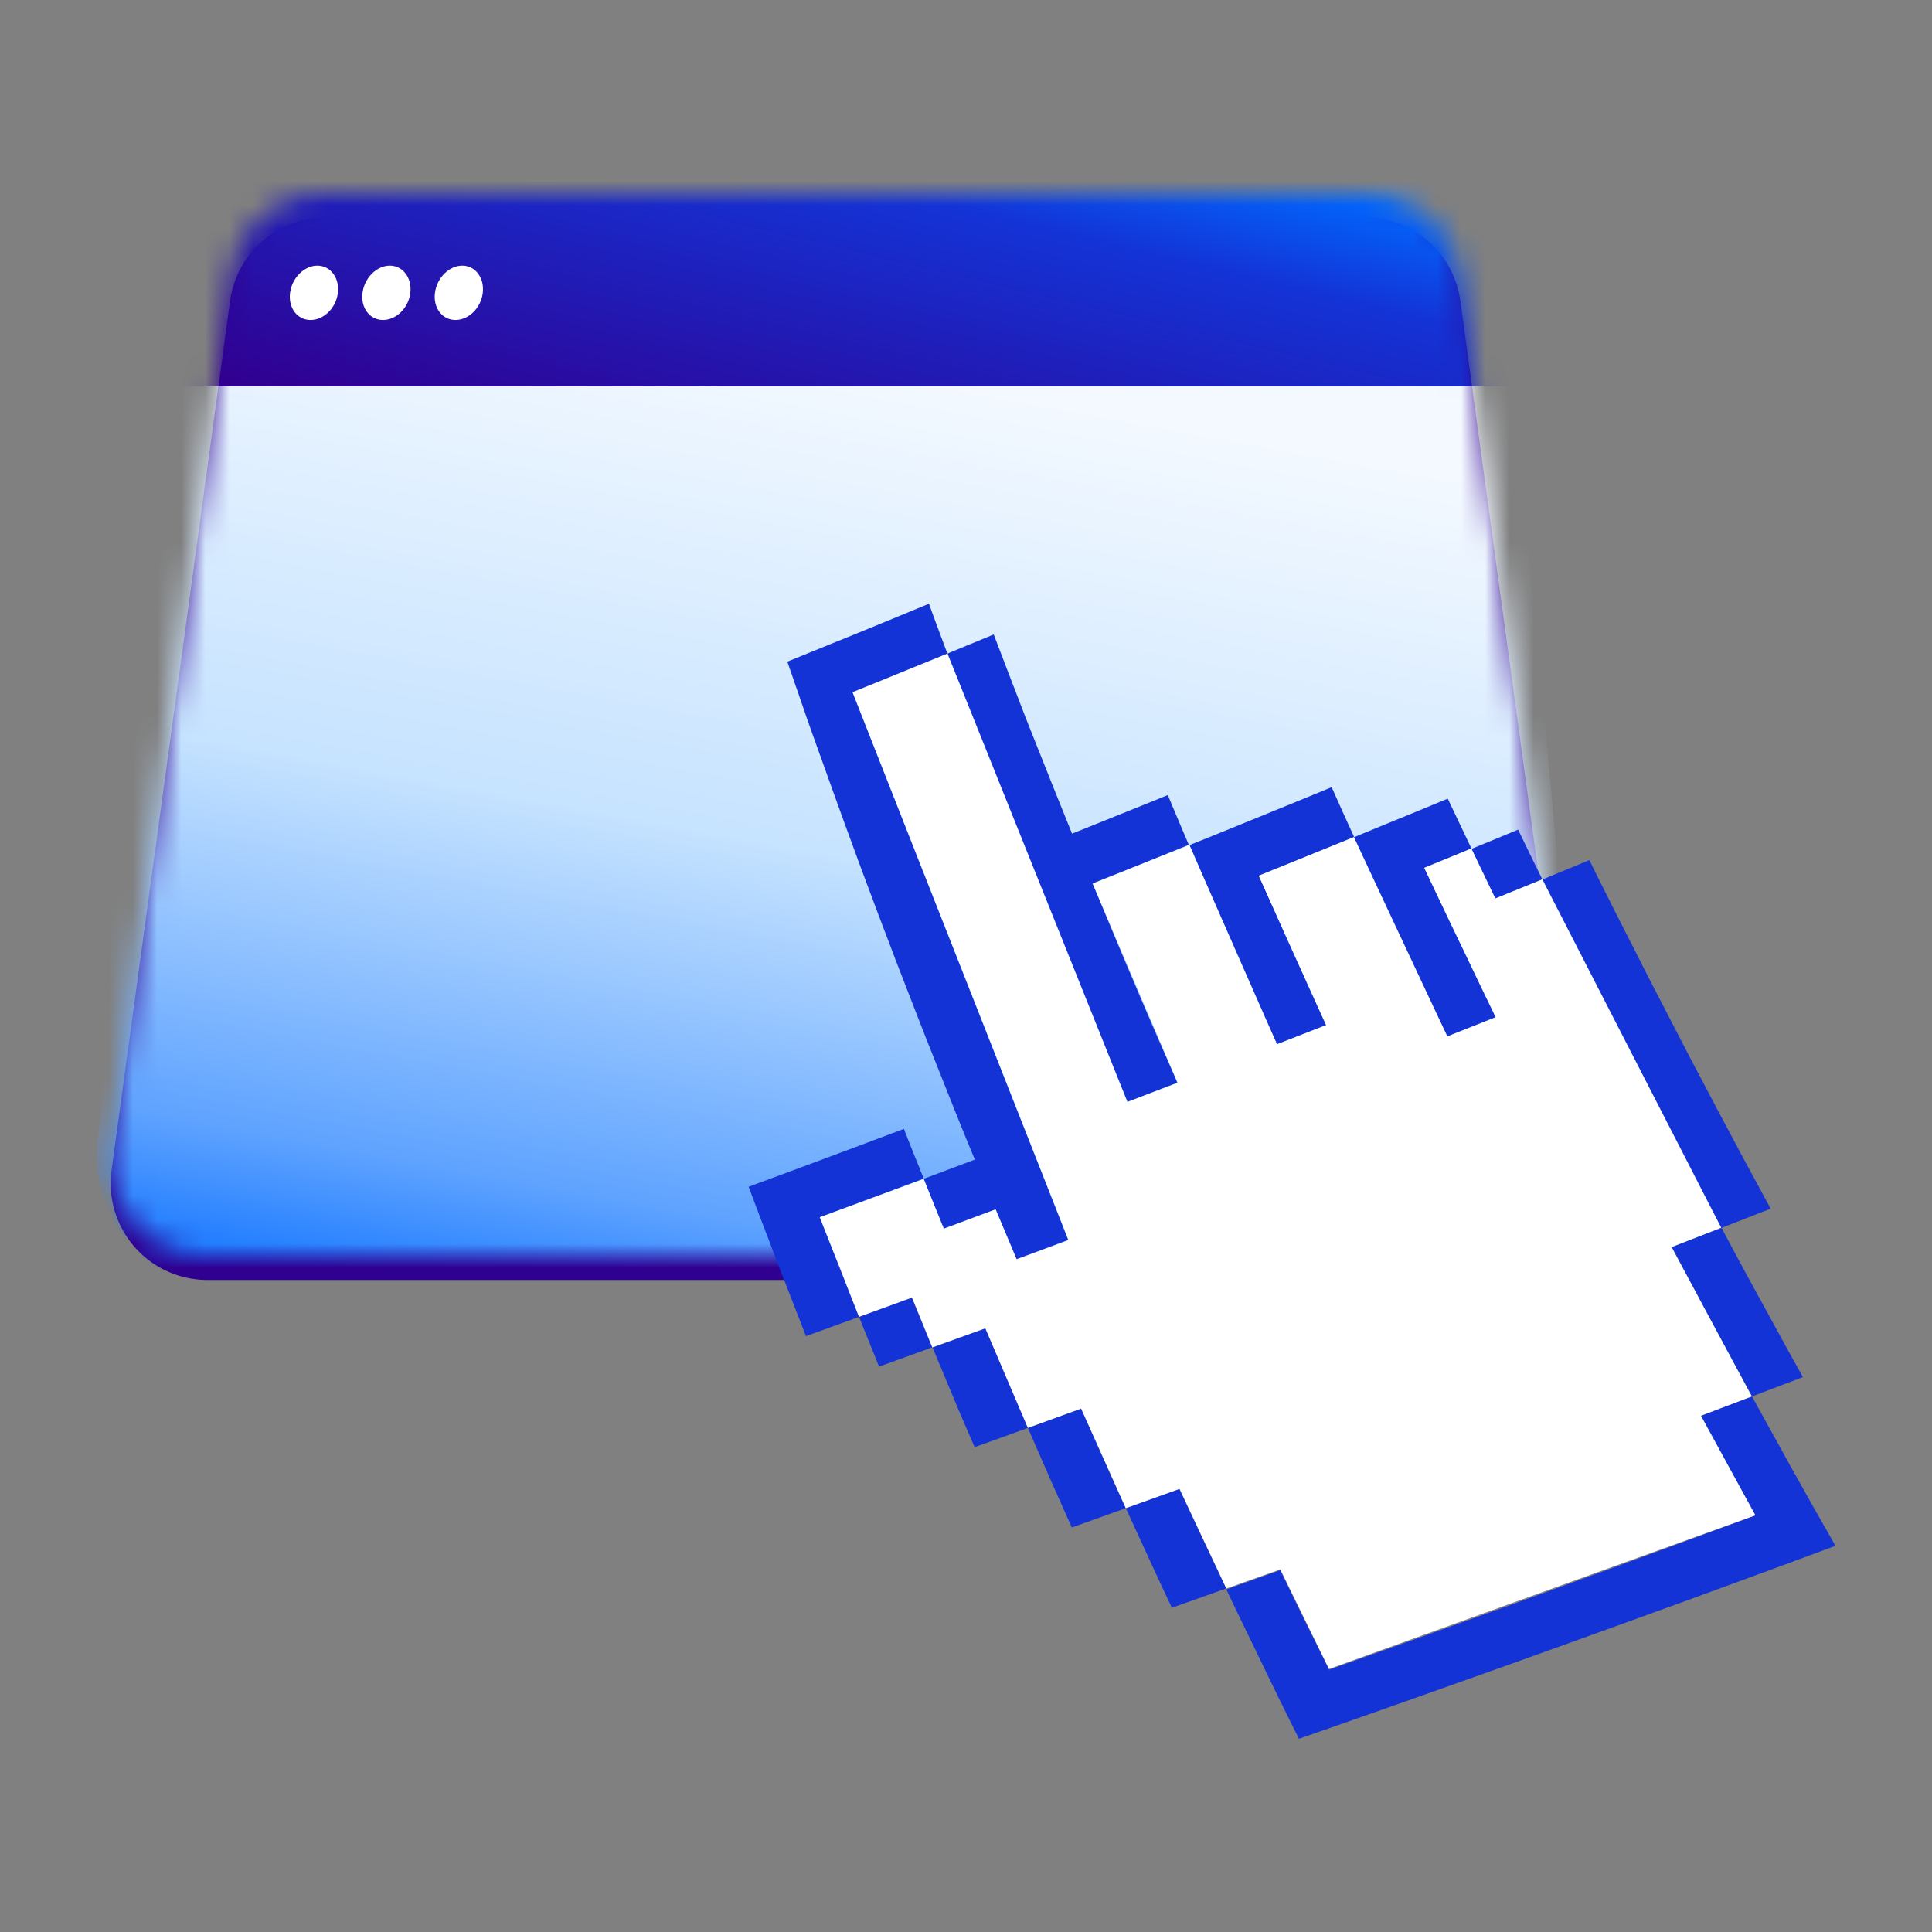
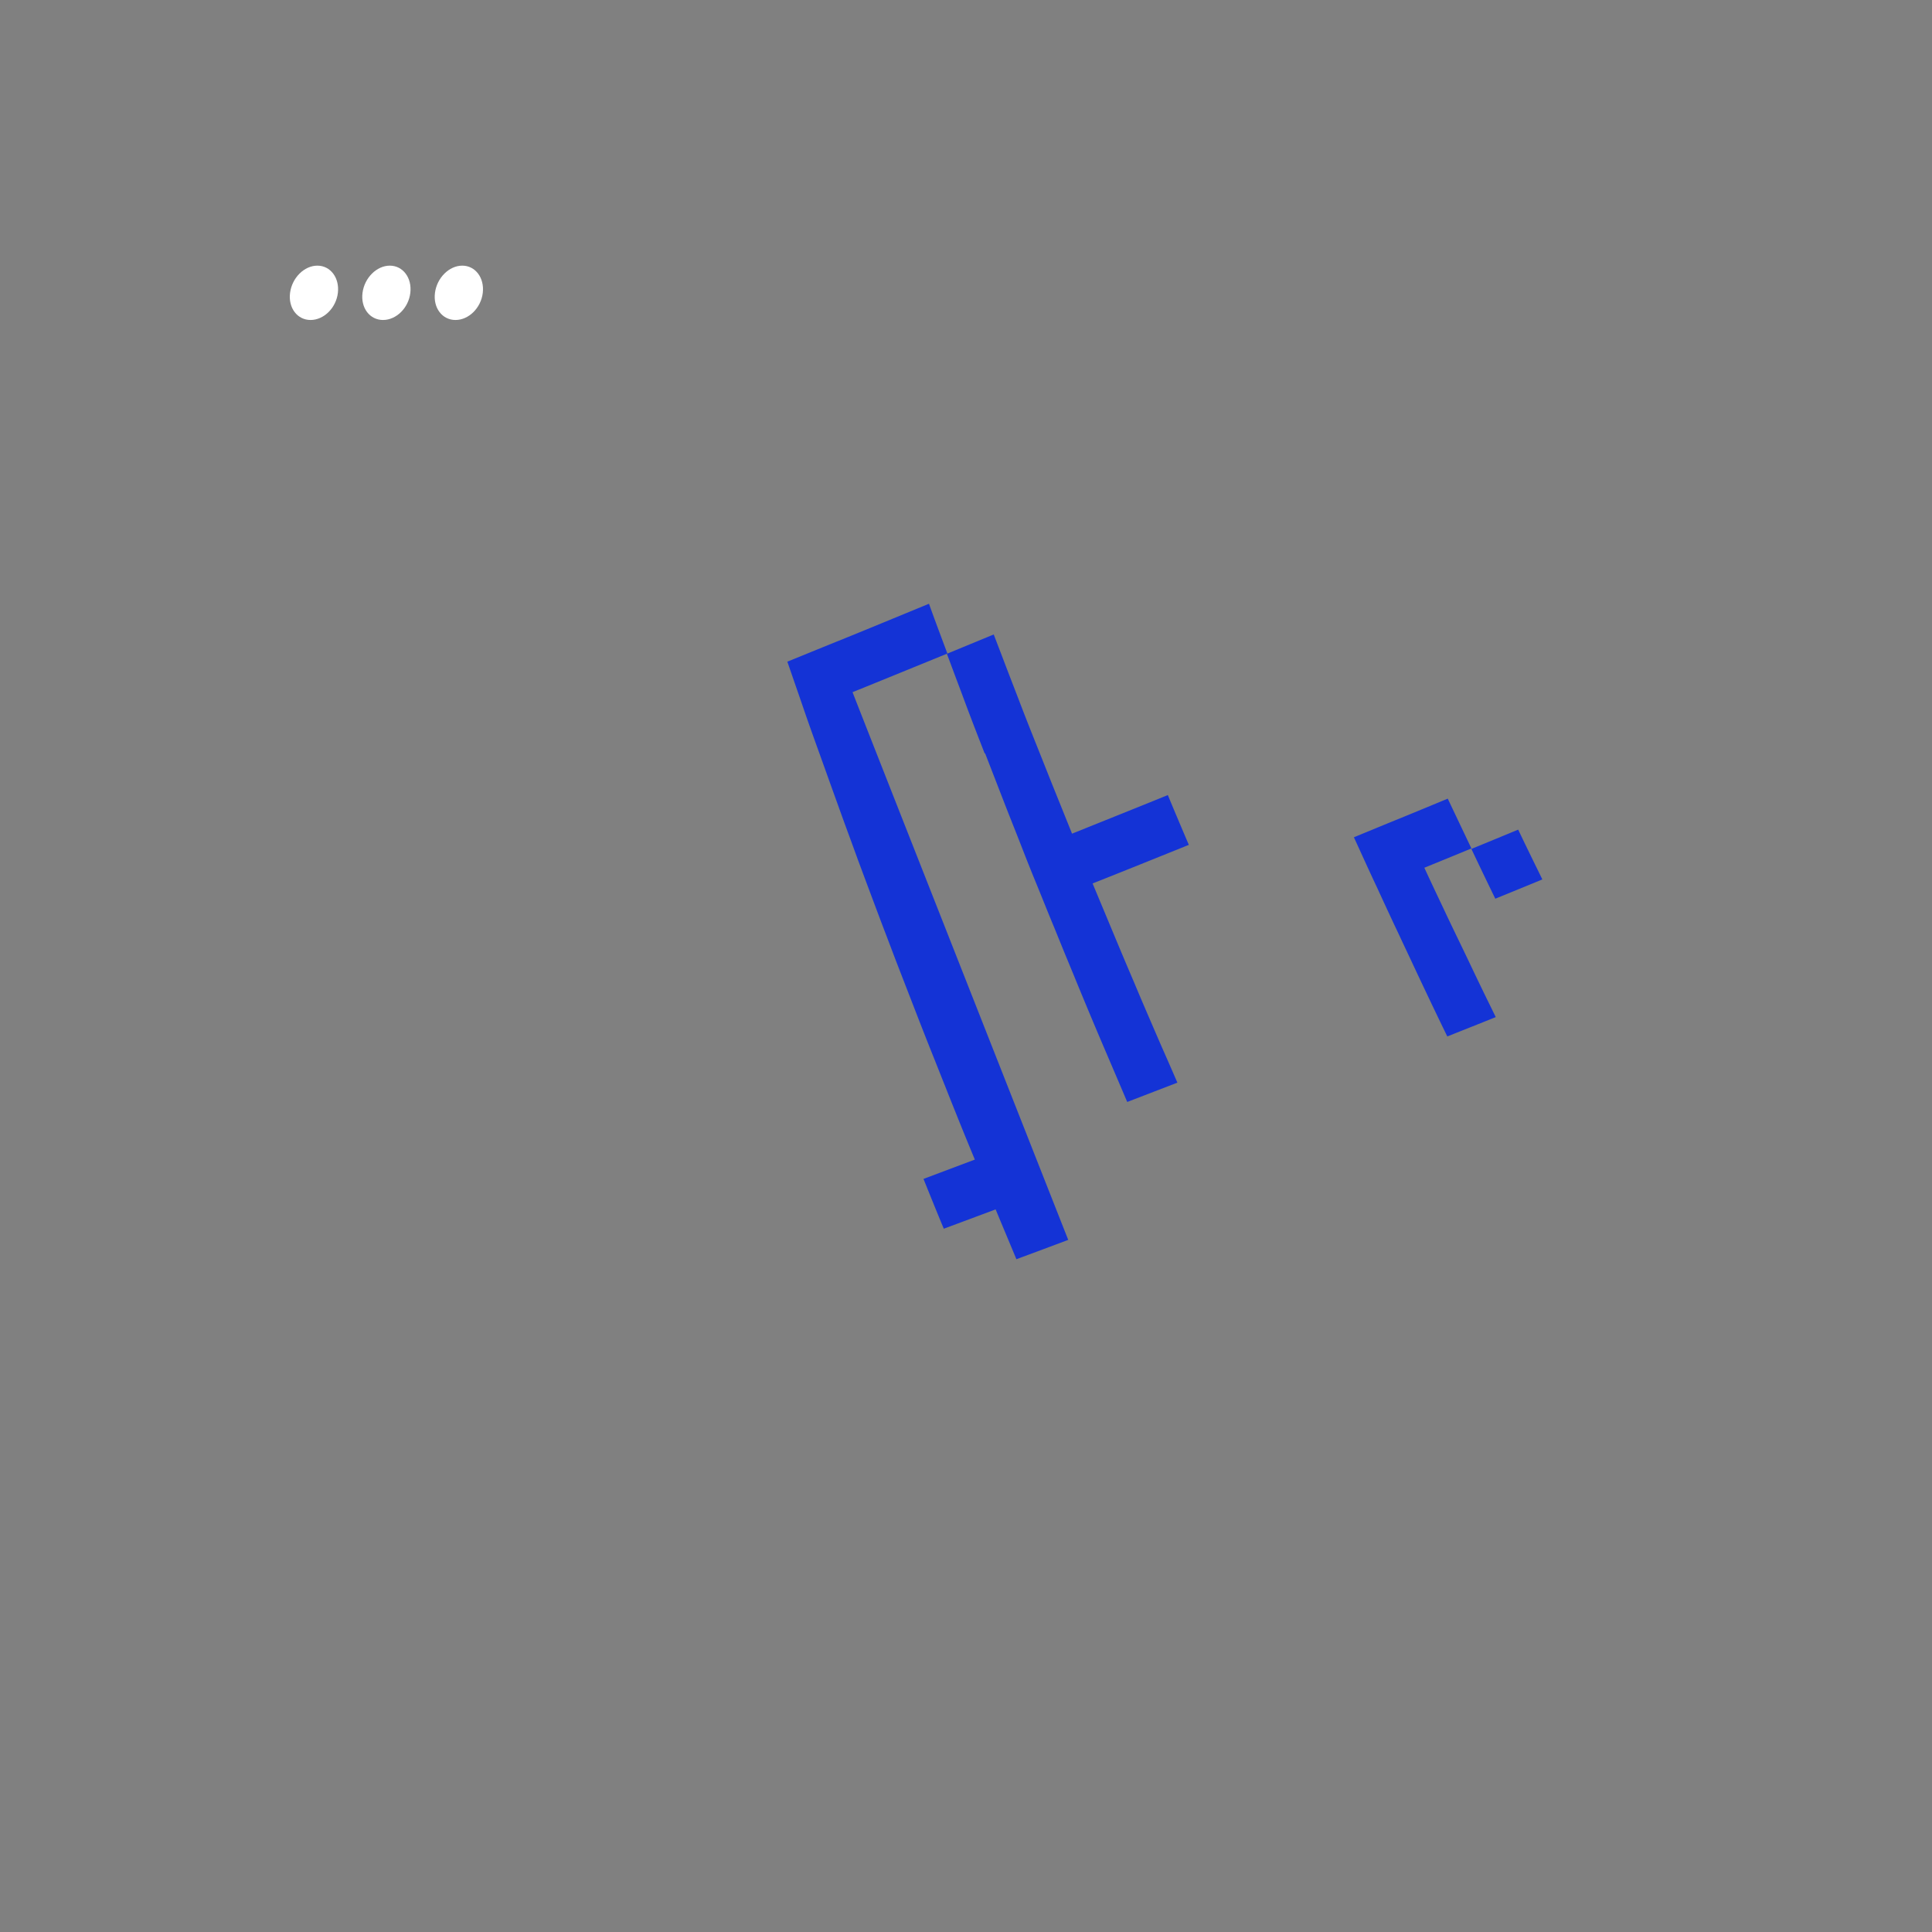
<svg xmlns="http://www.w3.org/2000/svg" fill="none" height="80" viewBox="0 0 80 80" width="80">
  <rect x="0" y="0" width="80" height="80" fill="#808080" stroke="none" />
-   <path d="M4.62 48.46A4 4 0 0 0 8.581 53h52.835a4 4 0 0 0 3.964-4.54l-4.91-36A4 4 0 0 0 56.509 9H13.492a4 4 0 0 0-3.964 3.46z" fill="#300091" />
  <mask height="44" id="a" maskUnits="userSpaceOnUse" style="mask-type:alpha" width="62" x="4" y="8">
-     <path d="M4.62 47.46A4 4 0 0 0 8.581 52h52.835a4 4 0 0 0 3.964-4.54l-4.91-36A4 4 0 0 0 56.509 8H13.492a4 4 0 0 0-3.964 3.46z" fill="#d9d9d9" />
-   </mask>
+     </mask>
  <g mask="url(#a)">
    <path d="M4.047 47.115C3.663 49.82 5.585 53 8.365 53h52.728c2.78 0 4.79-3.18 4.505-5.885-1.045-10.375-1.91-20.74-2.956-31.115H4.047c-1.459 10.375 1.45 20.75 0 31.115" fill="url(#b)" />
-     <path d="M62.942 7H7.488c-.175 1.256-.313 7.744-.488 9h55.942s.13-7.678 0-9" fill="url(#c)" />
  </g>
  <path d="M12.86 13.25c.553 0 1.059-.503 1.131-1.125S13.684 11 13.141 11s-1.049.503-1.13 1.125.298 1.125.85 1.125m2.999 0c.553 0 1.059-.503 1.131-1.125S16.684 11 16.141 11s-1.049.503-1.13 1.125.298 1.125.85 1.125m2.999 0c.553 0 1.059-.503 1.131-1.125S19.684 11 19.141 11s-1.049.503-1.13 1.125.298 1.125.85 1.125" fill="#fff" />
  <path d="M41.657 51.11q-.216-.514-.43-1.032c-.712.267-1.425.533-2.147.8-.287-.691-.563-1.372-.84-2.062l1.063-.4 1.063-.4a156 156 0 0 1-.84-2.061q-.208-.516-.41-1.03h-.001l-.41-1.032c-.277-.69-.545-1.372-.812-2.062l-.4-1.031-.4-1.031-.391-1.031a126 126 0 0 1-.391-1.031l-.386-1.03-.385-1.032q-.187-.517-.376-1.03-.19-.515-.376-1.032l-.371-1.03-.37-1.032-.155-.431c-.196-.544-.39-1.084-.578-1.63q-.177-.518-.356-1.032l-.356-1.03.984-.4q.489-.2.984-.4c.442-.177.875-.355 1.308-.532l.65-.267.97-.4.969-.399c.194.543.395 1.08.597 1.62l.165.442-1.959.799c-.652.266-1.305.533-1.968.8.124.342 8.931 22.68 8.931 22.68-.712.267-1.424.533-2.146.8zm21.959-15.205.002.003.247.507q-.966.399-1.948.798c-.336-.69-.663-1.37-.99-2.061a401 401 0 0 0 1.936-.798h.002v-.001c.246.52.498 1.034.75 1.552" fill="#1433d6" />
-   <path d="M33.947 50.404h.002c.722-.267 1.443-.533 2.154-.799l1.073-.4 1.073-.4-.184-.46c-.215-.533-.429-1.064-.636-1.601l-1.063.4-1.064.399c-.712.266-1.424.533-2.146.8-.712.265-1.434.532-2.156.798.257.69.514 1.372.781 2.062a128 128 0 0 0 .791 2.062l.401 1.031.4 1.031 1.103-.4 1.095-.396q.206.515.413 1.026v.002q.209.514.416 1.03l1.103-.399h.002l1.1-.4-.425-1.03q-.21-.514-.425-1.031-1.082.397-2.177.796l-.41-1.028q-.202-.514-.41-1.031-.201-.517-.405-1.03-.205-.514-.406-1.032m5.762 4.996h.002q.543-.2 1.09-.398l.44 1.03a318 318 0 0 0 .886 2.063l.443 1.027c.739-.265 1.468-.53 2.197-.796q.23.518.46 1.031l.46 1.031c.306.69.613 1.371.93 2.062l-.003.001c-.741.266-1.482.532-2.233.798l-.46-1.03-.46-1.032q-.223-.517-.45-1.03-.225-.513-.448-1.029c-.728.266-1.467.53-2.205.796h-.002l-.206-.477c-.227-.528-.454-1.053-.674-1.585l-.43-1.03-.002-.004-.429-1.027zm6.908 7.05 2.225-.8a189 189 0 0 0 1.449 3.094l.49 1.03-2.256.8c-.326-.69-.643-1.371-.96-2.062q-.236-.517-.474-1.031l-.002-.005zm17.248-26.035c.336.69.672 1.37 1.018 2.062q.38.774.77 1.544l.26.517c.345.691.691 1.372 1.047 2.062.259.516.523 1.025.788 1.538l.27.524.535 1.031.534 1.031c.264.513.534 1.02.805 1.53l.283.532.549 1.03.546 1.027q-1.015.398-2.045.794.274.518.55 1.032l.548 1.03h-.01q.276.518.554 1.031.278.514.554 1.031l.564 1.031q.282.514.563 1.031l2.107-.8c-.386-.69-.762-1.37-1.137-2.061l-.564-1.031-.564-1.03c-.375-.69-.74-1.369-1.105-2.058l2.035-.794-.559-1.03-.002-.004-.557-1.028-.549-1.031-.549-1.03-.541-1.028-.004-.007v-.001l-.543-1.027-.534-1.03-.534-1.032-.27-.524q-.4-.768-.788-1.538-.26-.516-.523-1.03h-.001v-.002a129 129 0 0 1-.784-1.547c-.259-.515-.517-1.027-.769-1.545-.643.267-1.285.533-1.938.8zm7.685 24.269c.375.69.751 1.371 1.137 2.062l-1.078.4a507 507 0 0 1-3.254 1.198c-.722.267-1.453.533-2.185.8l-2.196.798c-.732.267-1.474.533-2.216.8l-2.225.799c-.742.266-1.493.532-2.245.799l-2.255.799q-.253-.517-.51-1.031-.255-.514-.509-1.031l-.246-.504-.003-.006q-.38-.774-.75-1.552l-1.116.4h-.002l-1.117.4c.327.69.653 1.37.99 2.061l.499 1.031q.247.514.5 1.031c.335.69.672 1.371 1.018 2.062l2.284-.8c.762-.266 1.514-.532 2.265-.798l2.255-.8 1.123-.399 1.122-.4 2.225-.799 1.108-.4h.002l1.106-.399 1.103-.4 1.102-.399c.732-.266 1.464-.533 2.186-.799l1.088-.4.004-.001A465 465 0 0 0 76 64.009q-.29-.518-.584-1.031-.293-.514-.583-1.031l-.305-.545v-.001q-.427-.756-.842-1.516c-.386-.69-.762-1.371-1.138-2.062-.702.266-1.404.533-2.116.8q.281.515.558 1.029v.001zM51.492 40.149q-.225-.514-.455-1.031h.01a186 186 0 0 1-.9-2.062l-.445-1.031-.445-1.031c.663-.266 1.326-.533 1.978-.8l1.958-.798c.653-.267 1.306-.533 1.949-.8.306.691.613 1.372.93 2.063l-.985.4q-.493.198-.984.399c-.652.266-1.315.532-1.978.799l.46 1.03.46 1.032c.307.69.613 1.371.93 2.062.233.525.472 1.044.712 1.567l.227.495-1.019.4h-.002l-1.016.399a189 189 0 0 1-.93-2.062l-.454-1.03z" fill="#1433d6" />
  <path d="m57.97 38.792.485 1.031q.24.514.485 1.031c.326.69.652 1.371.989 2.062h.002a424 424 0 0 0 2.005-.8l-.249-.509q-.38-.774-.75-1.552-.245-.517-.494-1.031t-.495-1.03l-.237-.503c-.247-.52-.492-1.037-.732-1.56.653-.266 1.306-.533 1.949-.799l-.49-1.03-.49-1.032c-.642.267-1.285.533-1.938.8q-.489.198-.973.398l-.002.001-.973.4.246.538c.231.507.462 1.013.703 1.523.316.69.633 1.372.96 2.062m-16.779-6.566-.4-1.03h-.02l-.175-.45a121 121 0 0 1-.617-1.612q-.192-.518-.386-1.031l-.385-1.031.969-.4.97-.4.395 1.032q.195.514.395 1.03l.22.57q.283.744.581 1.492l.411 1.031.41 1.031.416 1.031.415 1.031 1.988-.799c.663-.266 1.326-.533 1.978-.799.287.69.574 1.371.87 2.062l-1.987.8c-.663.266-1.326.532-1.998.798l.43 1.031.43 1.031c.287.69.574 1.372.87 2.062.221.531.447 1.056.675 1.584l.206.478q.223.517.45 1.03.226.514.45 1.032l-2.077.8-.44-1.032-.44-1.03a183 183 0 0 1-.87-2.063q-.215-.516-.425-1.029v-.002l-.426-1.03-.42-1.032q-.213-.513-.421-1.03-.154-.383-.309-.762-.267-.648-.522-1.3-.201-.518-.405-1.032-.204-.513-.406-1.03z" fill="#1433d6" />
-   <path d="m33.947 50.404 4.302-1.588.831 2.062 2.146-.8.87 2.062 2.147-.789-8.93-22.681 3.925-1.598 7.448 18.557 2.077-.79-3.511-8.247 3.995-1.598 3.63 8.248 2.037-.79-2.789-6.185 3.937-1.599 3.867 8.248 2.007-.79-2.957-6.185 1.949-.8.989 2.063 1.948-.79 7.407 14.424-2.057.8 3.323 6.185-2.106.8 2.255 4.123-17.654 6.363-2.018-4.123-2.235.789-1.938-4.124-2.225.799-1.85-4.124-2.206.8-1.76-4.124-2.196.789-.84-2.062-2.196.799z" fill="#fff" />
  <defs>
    <linearGradient gradientUnits="userSpaceOnUse" id="b" x1="52.465" x2="44.348" y1="18.09" y2="61.974">
      <stop stop-color="#f4f9ff" />
      <stop offset=".454" stop-color="#c6e3ff" />
      <stop offset=".804" stop-color="#5fa3ff" />
      <stop offset=".978" stop-color="#0069ff" />
    </linearGradient>
    <linearGradient gradientUnits="userSpaceOnUse" id="c" x1="12.452" x2="17.524" y1="16.411" y2="-4.902">
      <stop stop-color="#300091" />
      <stop offset=".632" stop-color="#1433d6" />
      <stop offset=".84" stop-color="#0069ff" />
      <stop offset=".99" stop-color="#c6e3ff" />
    </linearGradient>
  </defs>
</svg>